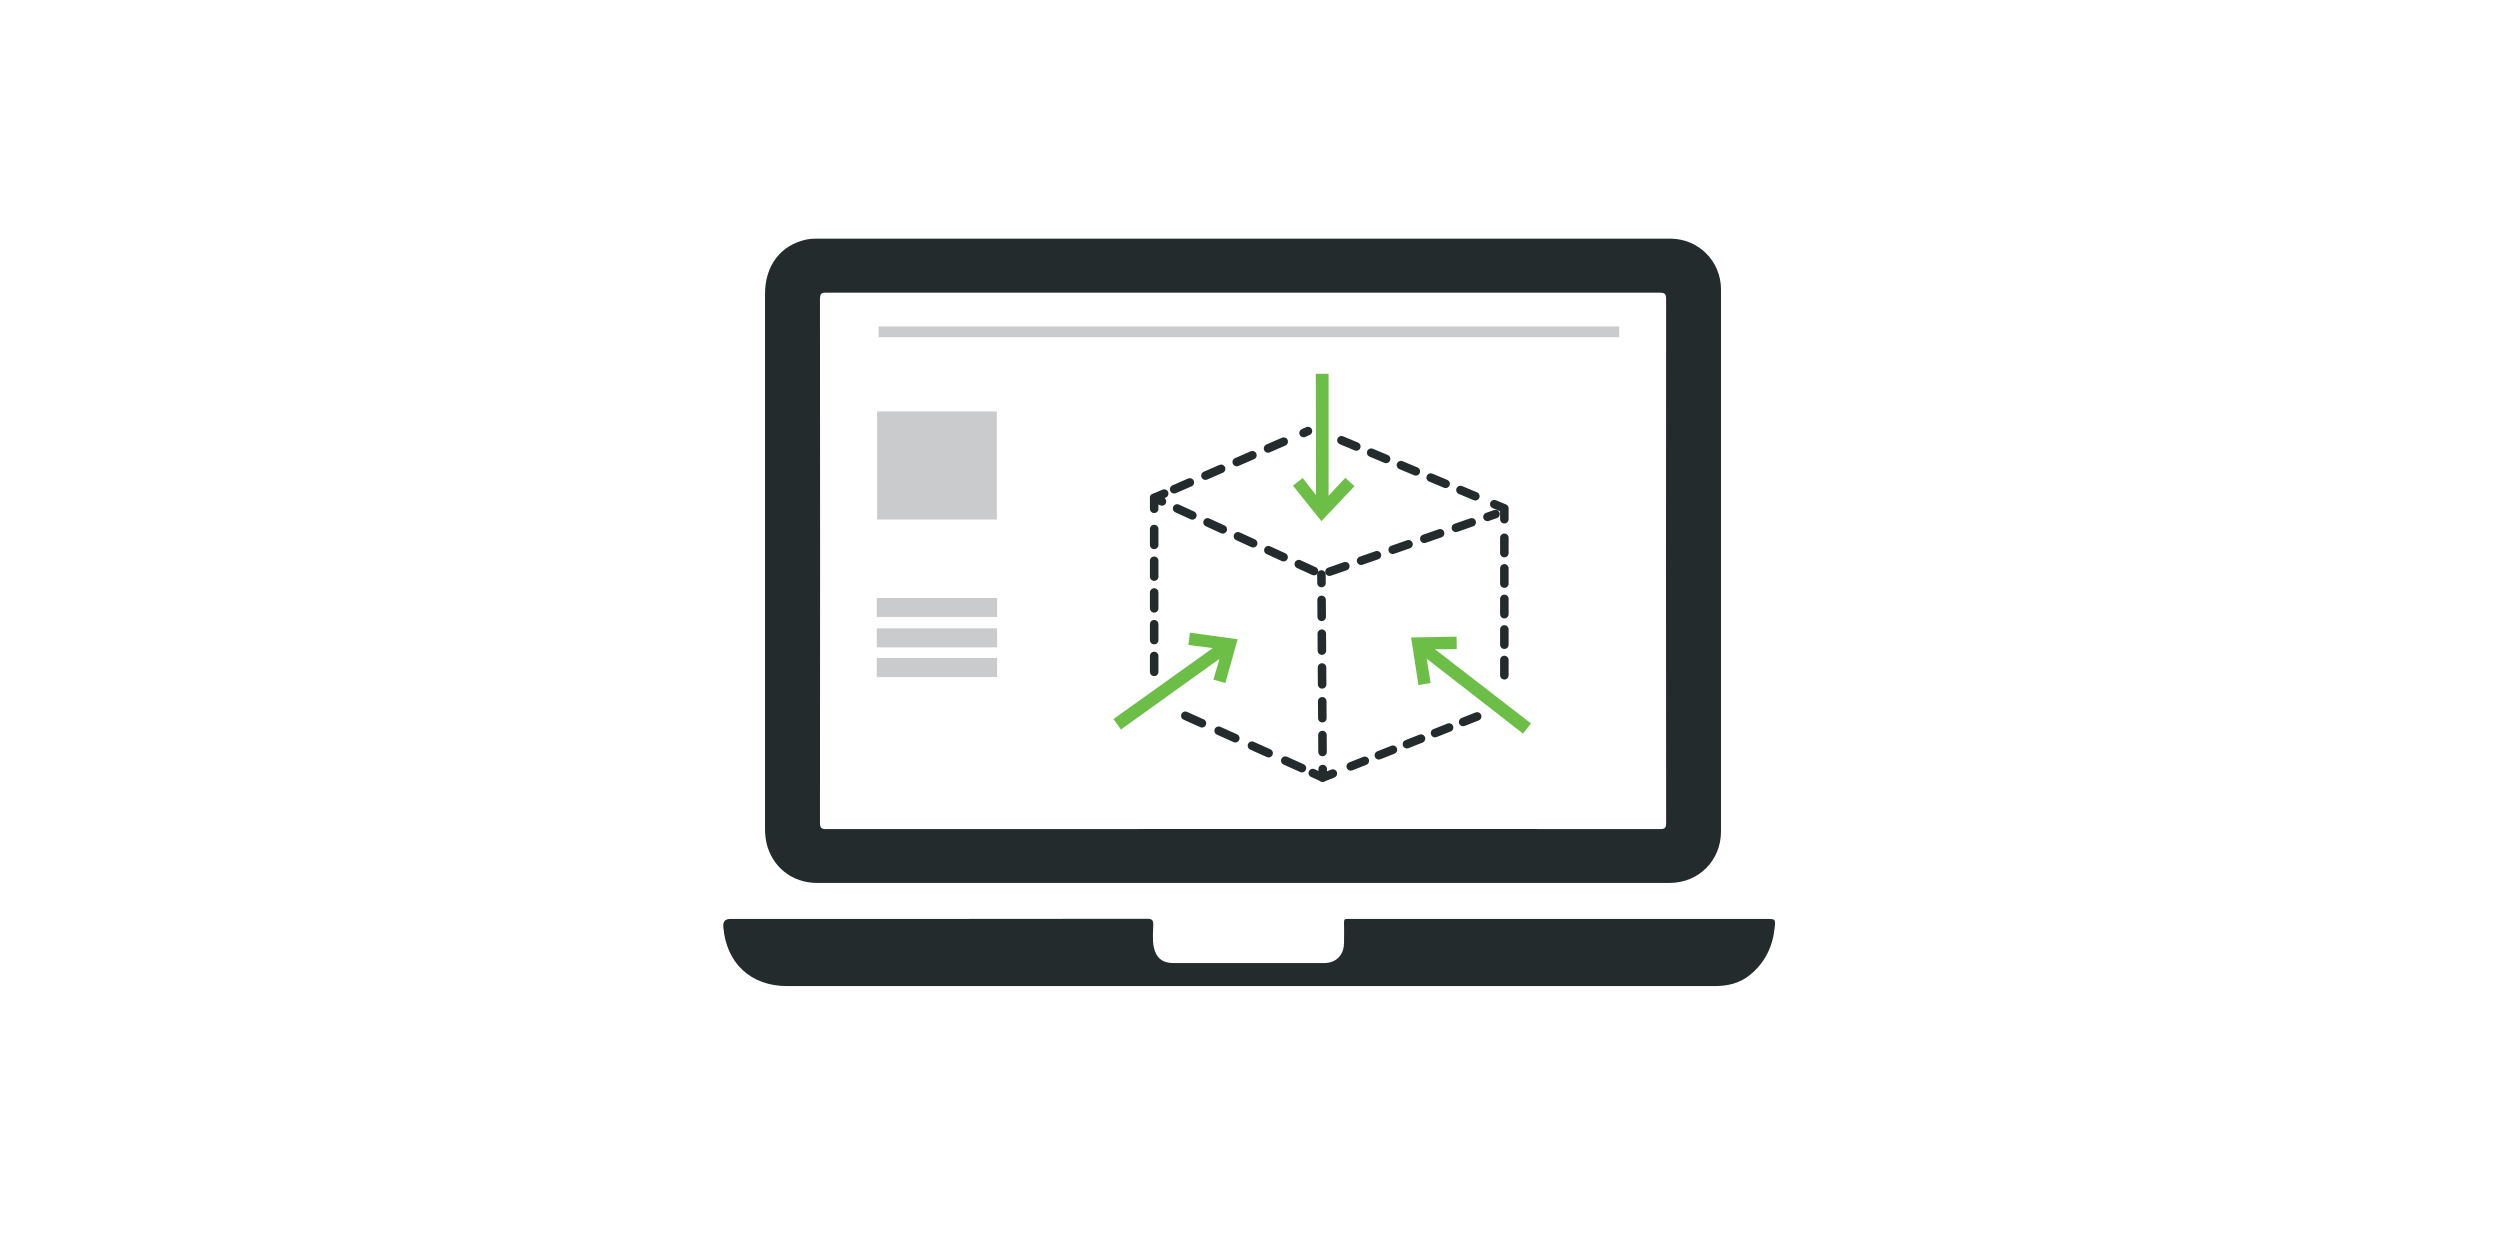
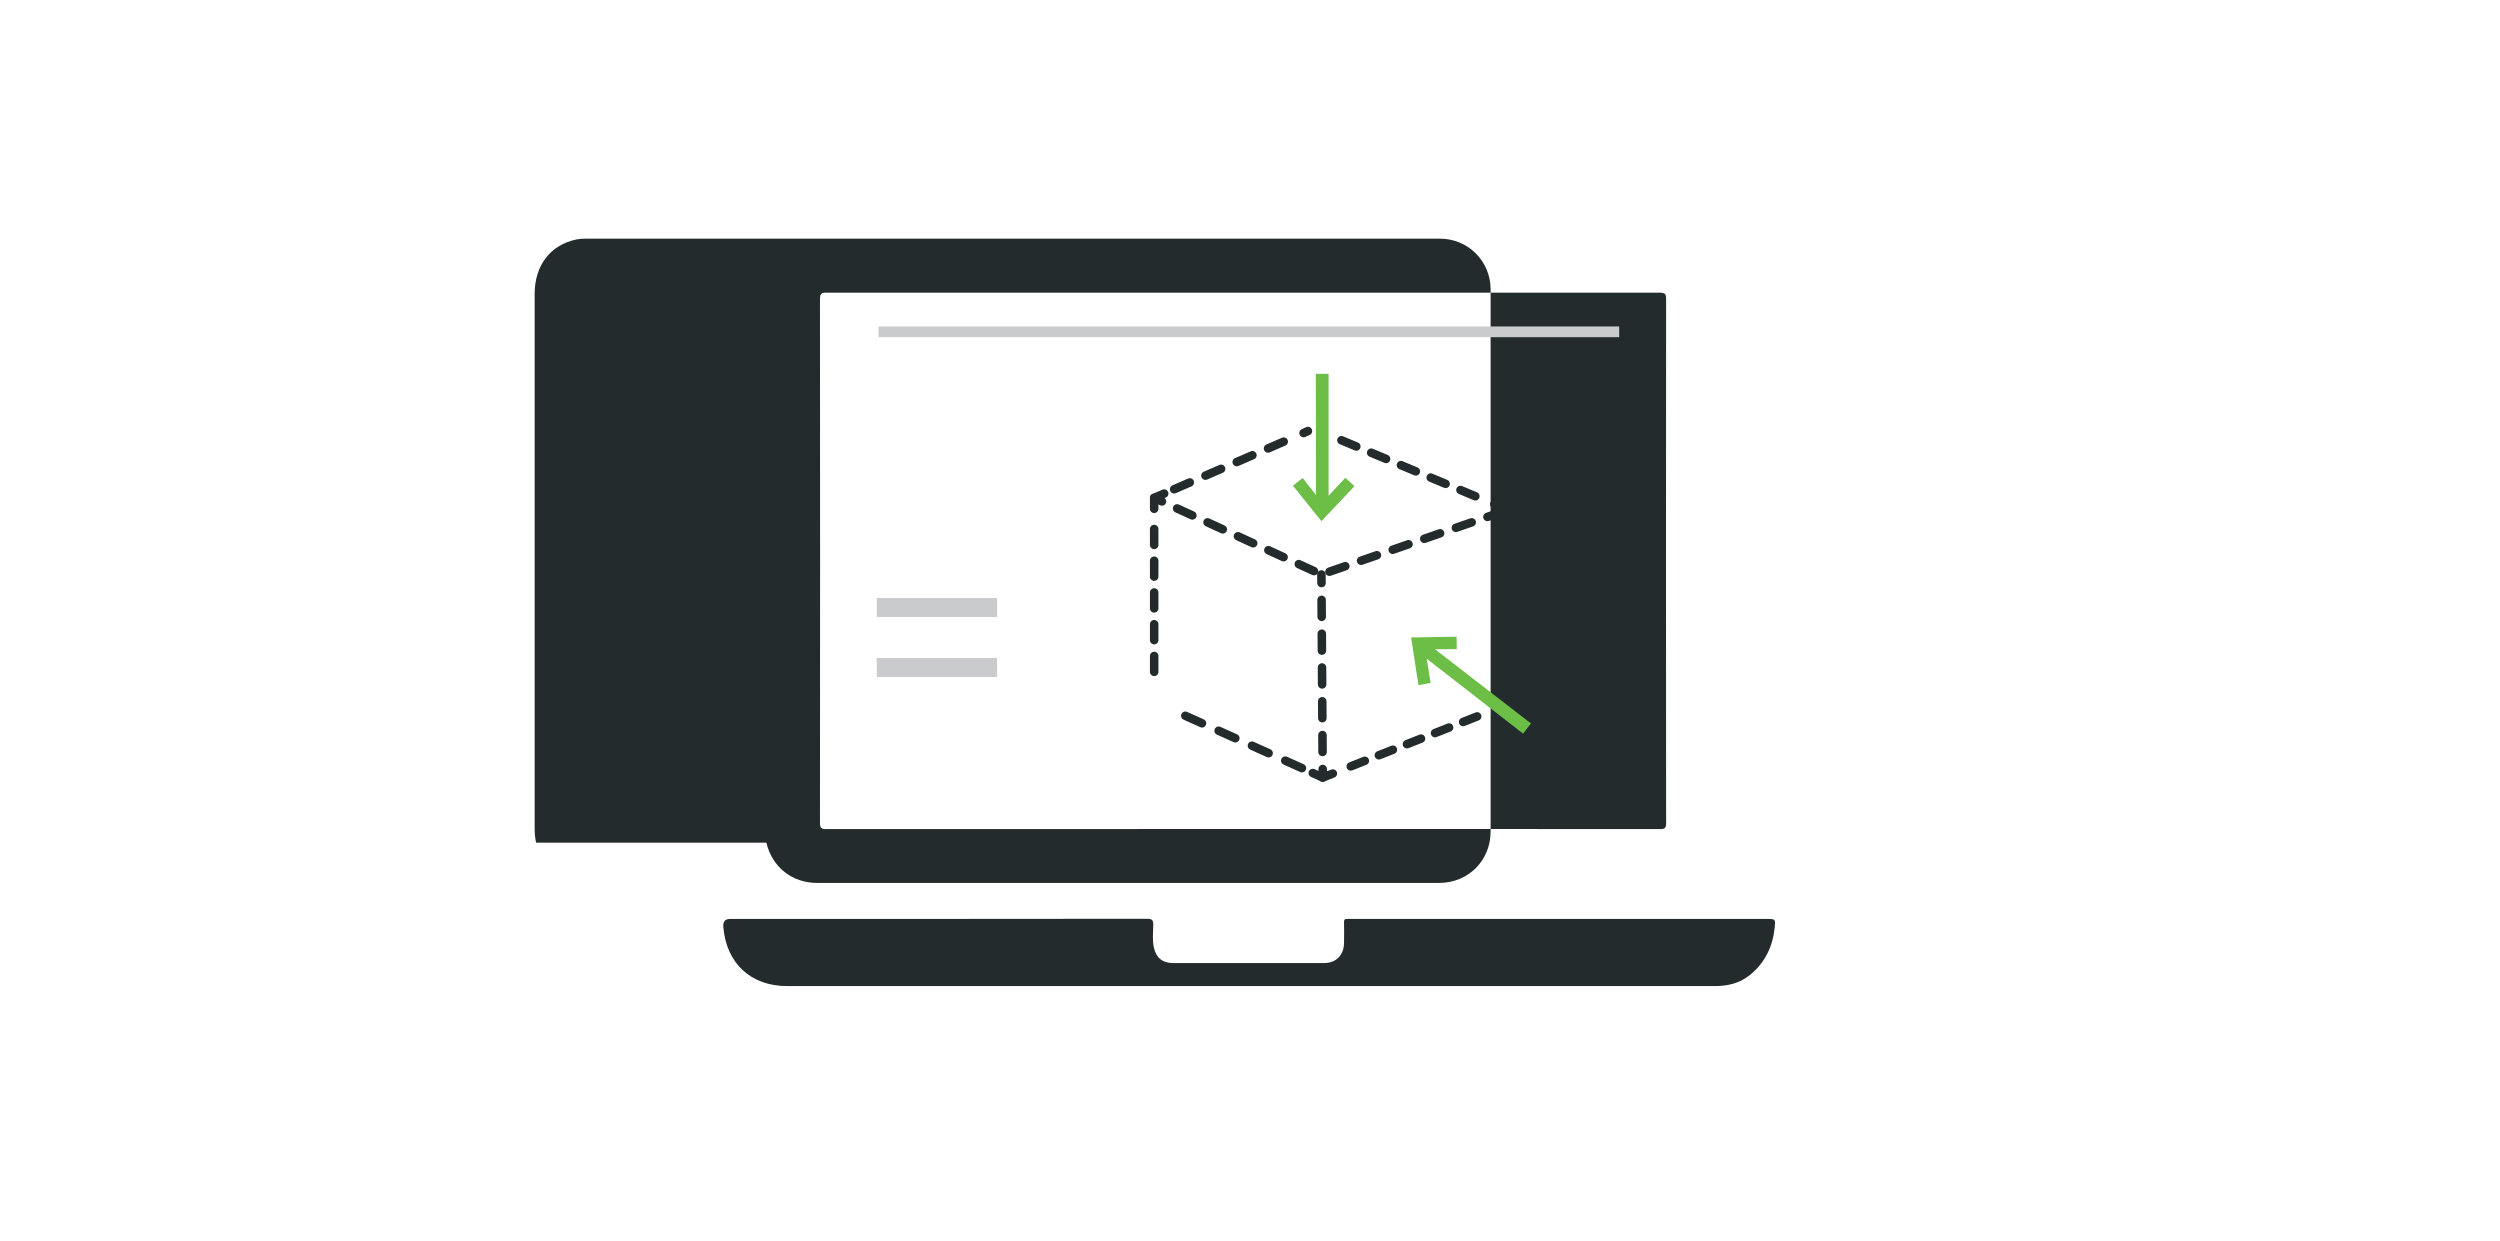
<svg xmlns="http://www.w3.org/2000/svg" id="production-complex-forms" viewBox="0 0 293 145.5">
  <defs>
    <style>
      .cls-1, .cls-2, .cls-3, .cls-4, .cls-5, .cls-6, .cls-7, .cls-8, .cls-9 {
        fill: none;
        stroke: #232b2d;
        stroke-linecap: round;
        stroke-linejoin: round;
      }

      .cls-2 {
        stroke-dasharray: 0 0 1.77 1.77;
      }

      .cls-3 {
        stroke-dasharray: 0 0 1.98 1.98;
      }

      .cls-10 {
        fill: #cacbcc;
      }

      .cls-11 {
        fill: #232b2d;
      }

      .cls-12 {
        fill: #6cbe47;
      }

      .cls-4 {
        stroke-dasharray: 0 0 1.79 1.79;
      }

      .cls-5 {
        stroke-dasharray: 0 0 2 2;
      }

      .cls-6 {
        stroke-dasharray: 0 0 1.89 1.89;
      }

      .cls-7 {
        stroke-dasharray: 0 0 2.14 2.14;
      }

      .cls-8 {
        stroke-dasharray: 0 0 1.86 1.86;
      }

      .cls-9 {
        stroke-dasharray: 0 0 1.96 1.96;
      }
    </style>
  </defs>
  <g>
-     <path class="cls-11" d="m89.82,98.76c.66,2.85,3.01,4.72,5.94,4.72,16.64,0,33.28,0,49.92,0h27c7.66,0,15.32,0,22.98,0,3.42,0,6.04-2.62,6.04-6.03,0-21.18,0-42.36,0-63.54,0-3.3-2.64-5.94-5.94-5.94-33.38,0-66.76,0-100.13,0-.35,0-.71.02-1.06.09-3.06.63-4.91,3.04-4.91,6.4,0,20.85,0,41.69,0,62.54,0,.59.04,1.19.17,1.76Zm6.29-63.75c0-.57.14-.72.71-.71,32.57.01,65.13.01,97.7,0,.59,0,.75.14.75.75-.02,20.47-.02,40.94,0,61.41,0,.58-.15.71-.72.71-16.3-.02-32.61-.01-48.91-.01s-32.53,0-48.79.01c-.59,0-.75-.13-.75-.74.02-20.47.02-40.94,0-61.41Z" />
+     <path class="cls-11" d="m89.82,98.76c.66,2.85,3.01,4.72,5.94,4.72,16.64,0,33.28,0,49.92,0c7.66,0,15.32,0,22.98,0,3.42,0,6.04-2.62,6.04-6.03,0-21.18,0-42.36,0-63.54,0-3.3-2.64-5.94-5.94-5.94-33.38,0-66.76,0-100.13,0-.35,0-.71.02-1.06.09-3.06.63-4.91,3.04-4.91,6.4,0,20.85,0,41.69,0,62.54,0,.59.04,1.19.17,1.76Zm6.29-63.75c0-.57.14-.72.71-.71,32.57.01,65.13.01,97.7,0,.59,0,.75.14.75.75-.02,20.47-.02,40.94,0,61.41,0,.58-.15.71-.72.71-16.3-.02-32.61-.01-48.91-.01s-32.53,0-48.79.01c-.59,0-.75-.13-.75-.74.02-20.47.02-40.94,0-61.41Z" />
    <path class="cls-11" d="m207.01,107.7c-16.2,0-32.41,0-48.61,0-.16,0-.32.01-.47,0-.31-.03-.42.09-.41.4.02.81.01,1.62,0,2.43-.02,1.41-.93,2.34-2.34,2.34-5.9,0-11.8,0-17.7,0-1.24,0-2-.63-2.25-1.84-.18-.86-.09-1.73-.07-2.6.02-.58-.12-.75-.73-.75-16.28.02-32.57.02-48.85.02q-.88,0-.81.91c.34,4.28,3.22,6.96,7.49,6.96h54.12c18.18,0,36.36,0,54.54,0,1.56,0,2.98-.32,4.19-1.32,1.74-1.42,2.65-3.29,2.88-5.51.11-1.04.1-1.04-.96-1.04Z" />
  </g>
  <rect class="cls-10" x="102.97" y="38.26" width="86.8" height="1.26" />
-   <rect class="cls-10" x="102.8" y="48.22" width="14.03" height="12.67" />
  <rect class="cls-10" x="102.76" y="70.08" width="14.1" height="2.23" />
-   <rect class="cls-10" x="102.76" y="73.64" width="14.1" height="2.23" />
  <rect class="cls-10" x="102.76" y="77.12" width="14.1" height="2.23" />
  <g>
    <g>
      <g>
        <line class="cls-1" x1="153.29" y1="50.52" x2="152.78" y2="50.75" />
        <line class="cls-5" x1="150.45" y1="51.76" x2="137.61" y2="57.34" />
        <polyline class="cls-1" points="136.44 57.85 135.27 58.35 135.27 59.63" />
        <line class="cls-8" x1="135.27" y1="62" x2="135.27" y2="79.78" />
        <line class="cls-7" x1="138.92" y1="83.89" x2="152.62" y2="90.04" />
        <polyline class="cls-1" points="153.86 90.6 155.02 91.13 156.21 90.66" />
        <line class="cls-2" x1="158.31" y1="89.82" x2="174.07" y2="83.59" />
        <line class="cls-4" x1="176.31" y1="79.14" x2="176.31" y2="62" />
        <polyline class="cls-1" points="176.31 60.85 176.31 59.58 175.13 59.09" />
        <line class="cls-6" x1="172.91" y1="58.16" x2="156.24" y2="51.19" />
      </g>
      <g>
        <line class="cls-1" x1="135.27" y1="58.35" x2="136.18" y2="58.77" />
        <polyline class="cls-9" points="137.96 59.59 154.87 67.33 173.4 60.9" />
        <line class="cls-1" x1="174.33" y1="60.58" x2="175.27" y2="60.25" />
      </g>
      <g>
        <line class="cls-1" x1="154.87" y1="67.33" x2="154.88" y2="68.33" />
        <line class="cls-3" x1="154.89" y1="70.31" x2="155.01" y2="89.13" />
        <line class="cls-1" x1="155.02" y1="90.13" x2="155.02" y2="91.13" />
      </g>
    </g>
    <polygon class="cls-12" points="154.21 43.81 155.71 43.81 155.71 58.1 157.67 56 158.74 56.98 154.87 61.08 151.53 56.92 152.67 56.02 154.24 58.03 154.21 43.81" />
-     <polygon class="cls-12" points="131.37 85.5 130.5 84.27 142.13 75.96 139.28 75.59 139.46 74.15 145.05 74.92 143.61 80.05 142.21 79.65 142.93 77.21 131.37 85.5" />
    <polygon class="cls-12" points="179.43 84.79 178.5 85.98 167.21 77.2 167.67 80.04 166.24 80.29 165.38 74.71 170.71 74.62 170.73 76.08 168.18 76.09 179.43 84.79" />
  </g>
</svg>